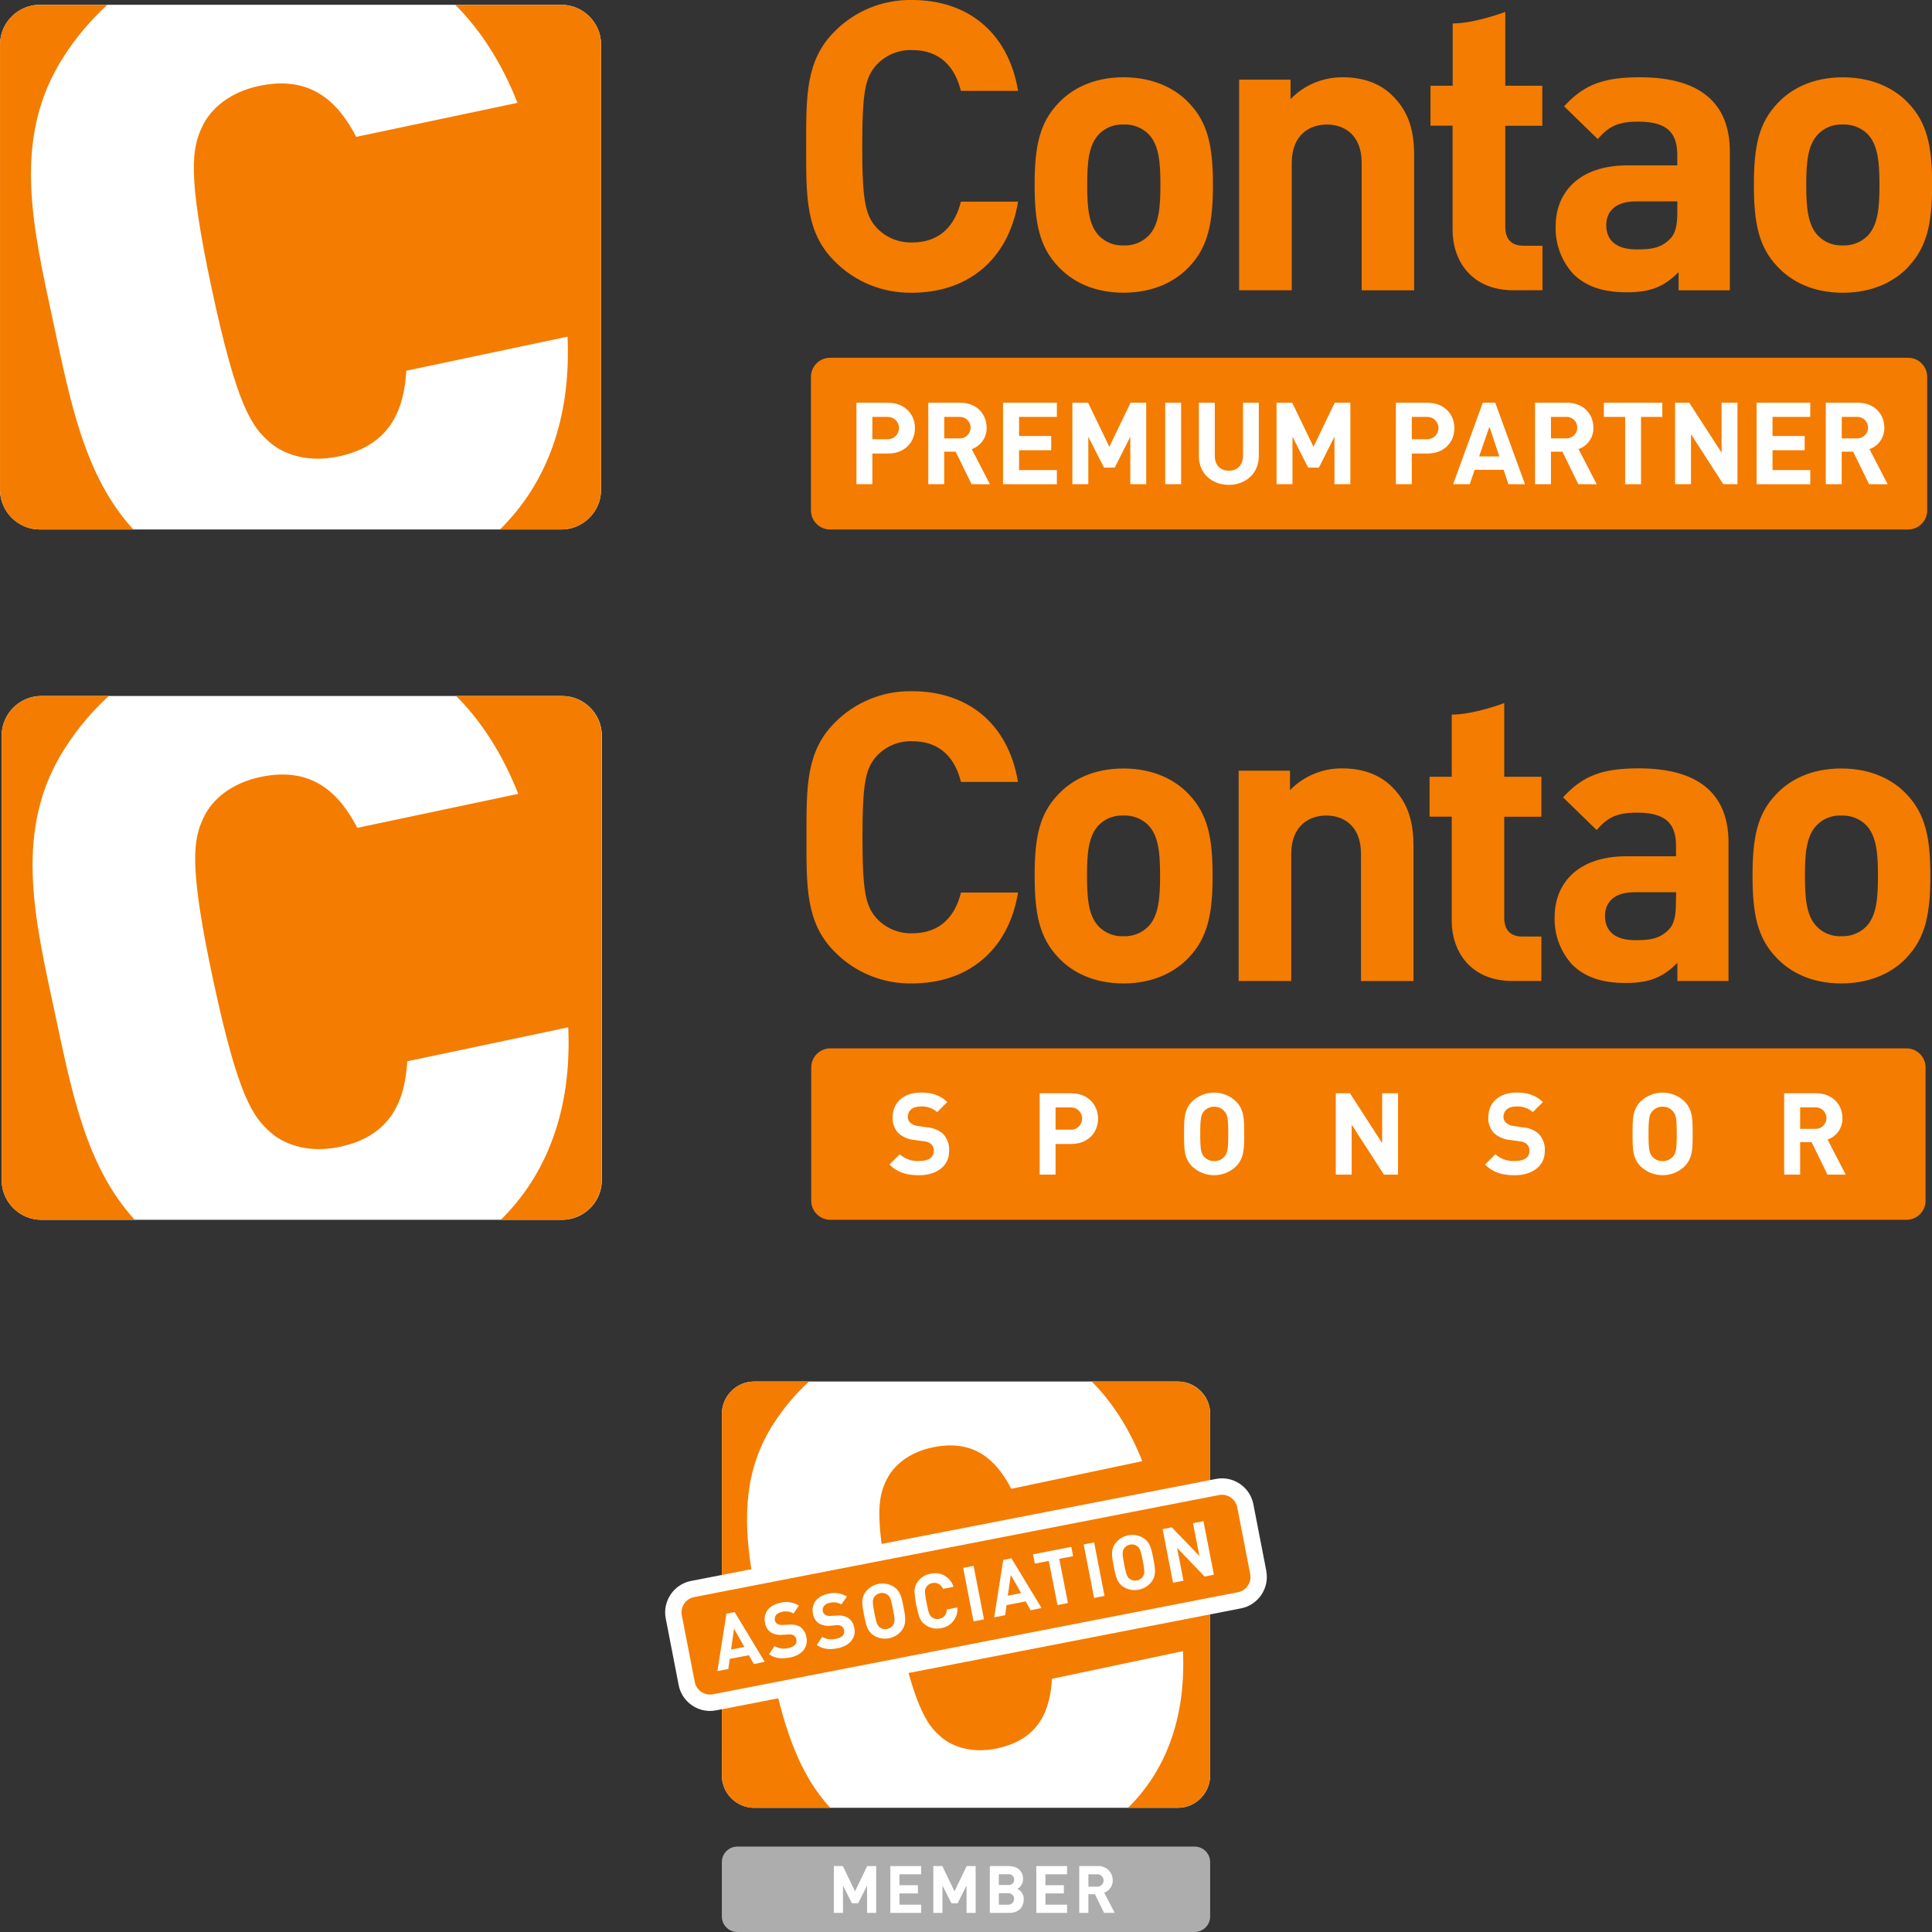
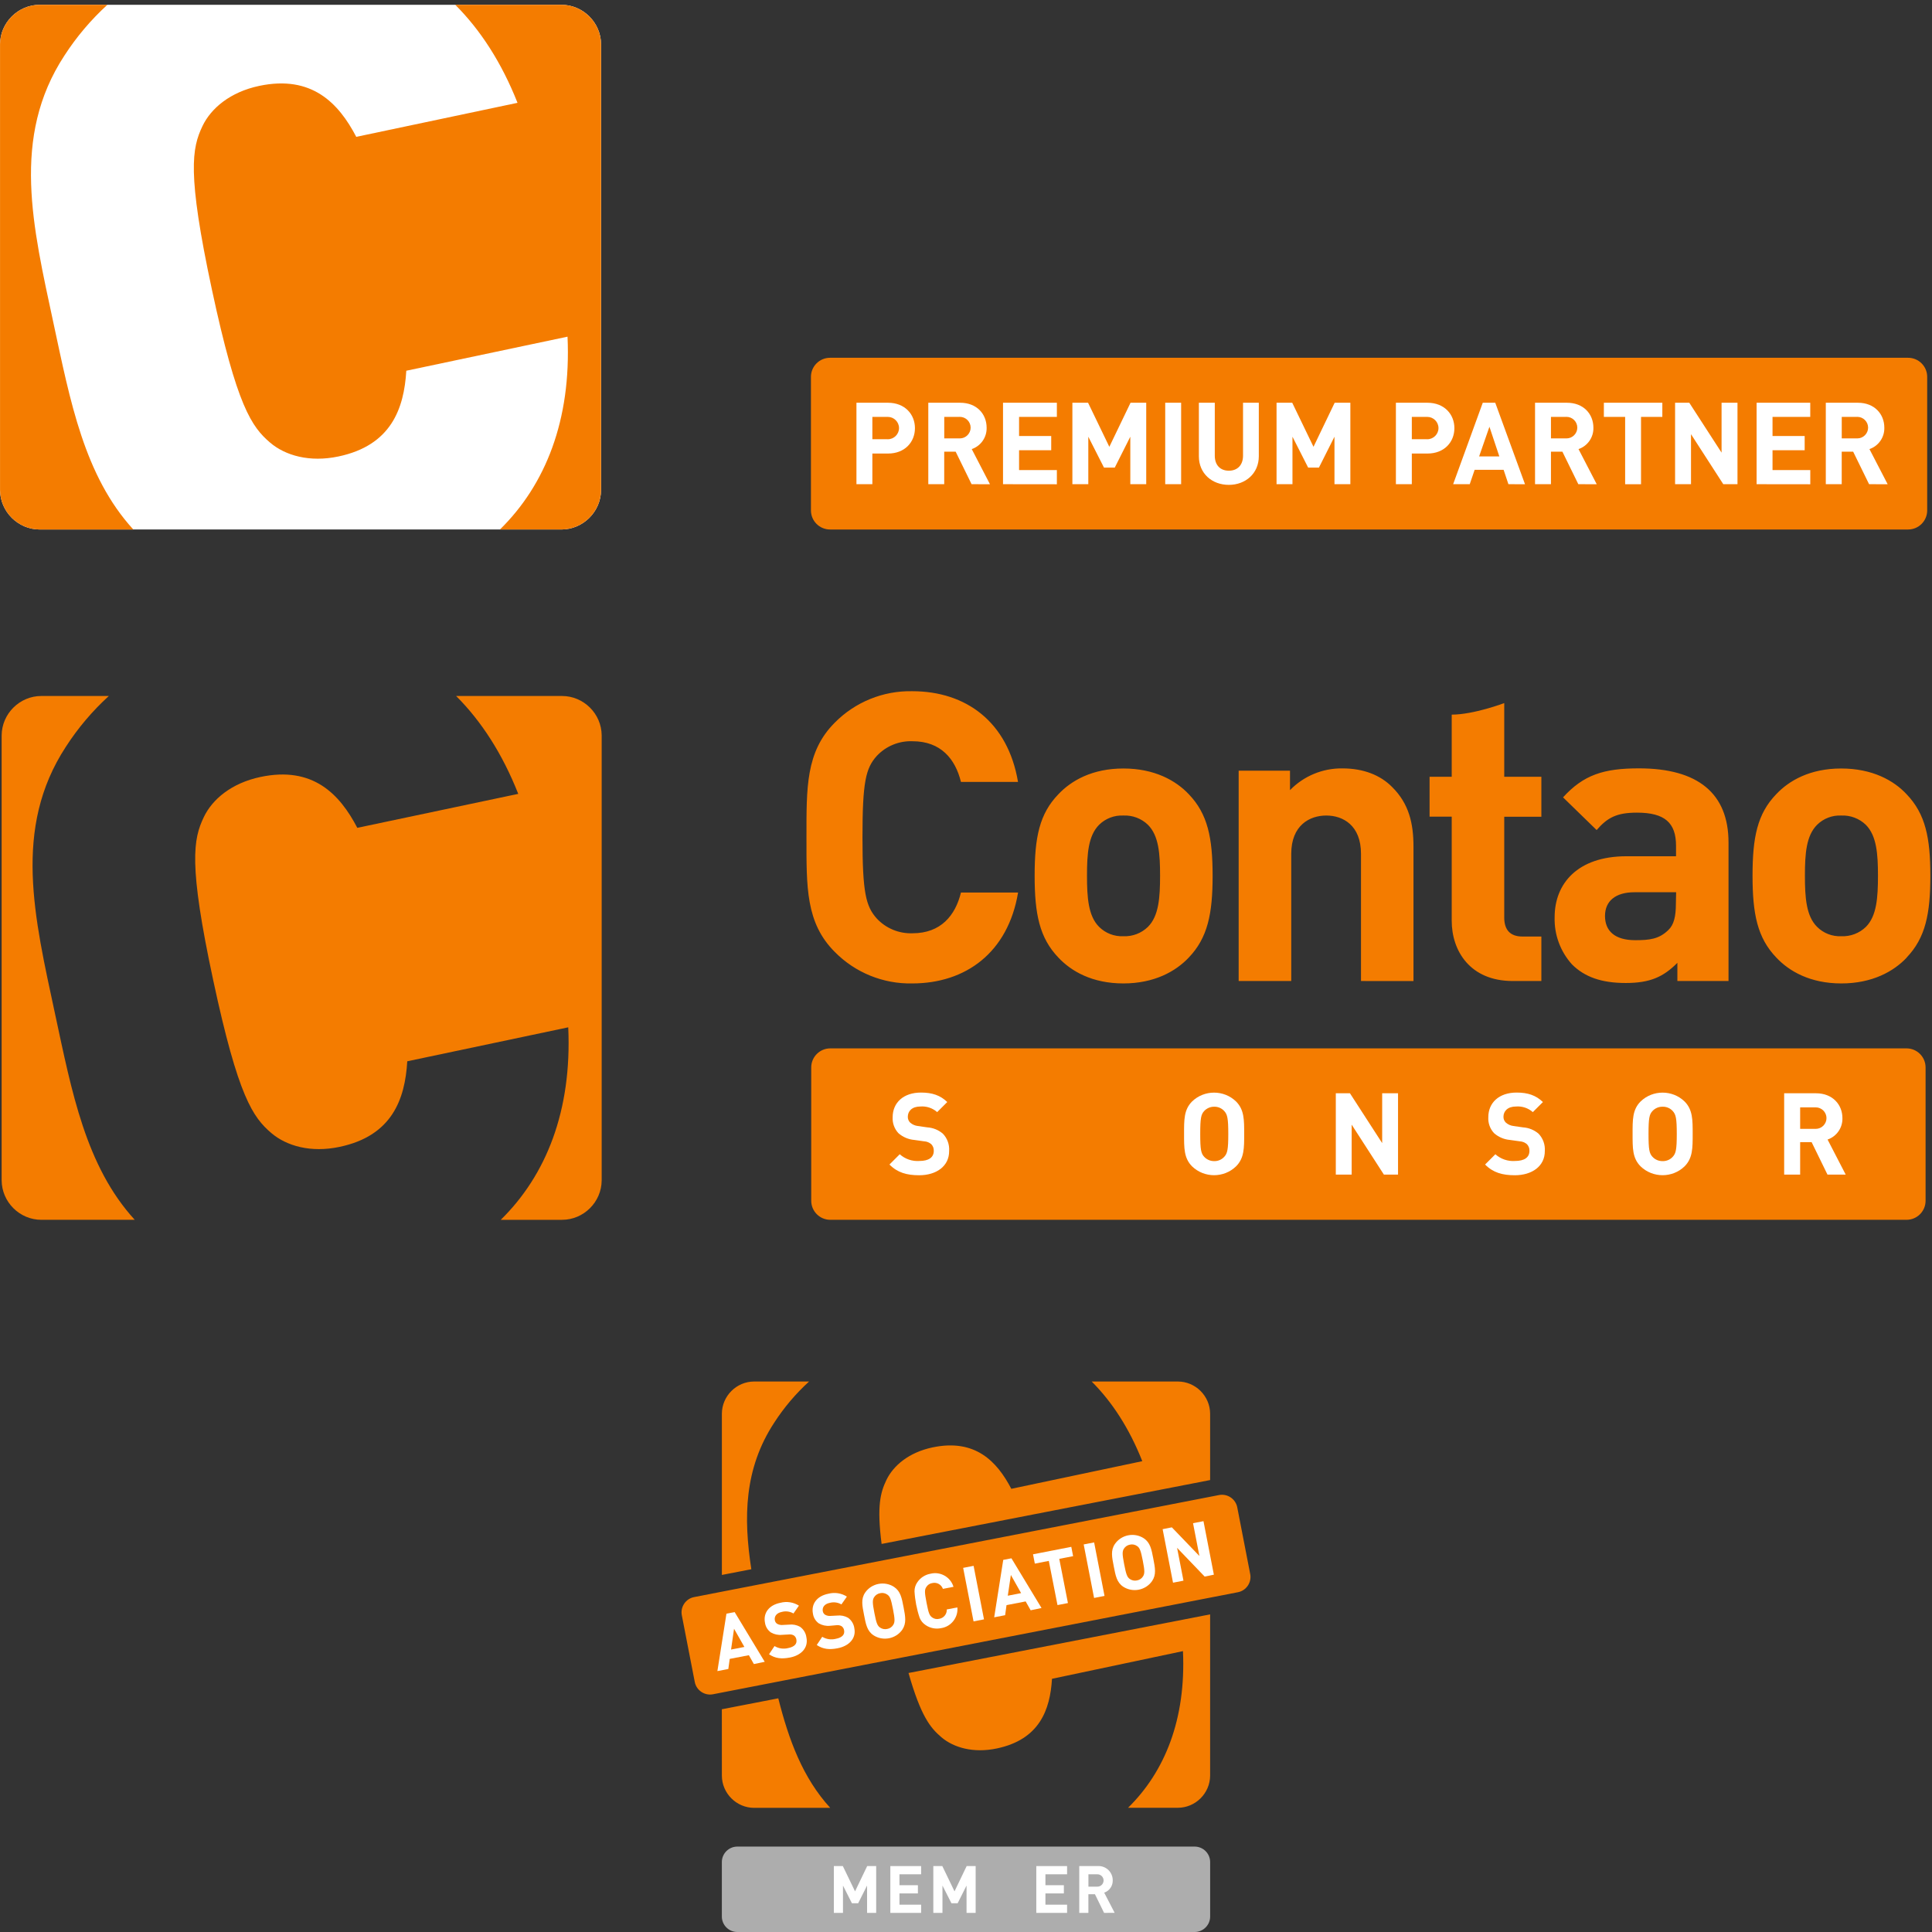
<svg xmlns="http://www.w3.org/2000/svg" xmlns:ns1="http://www.serif.com/" width="320" height="320" viewBox="0 0 1920 1920" version="1.1" xml:space="preserve" style="fill-rule:evenodd;clip-rule:evenodd;stroke-linejoin:round;stroke-miterlimit:2;">
  <rect x="0" y="0" width="1920" height="1920" fill="#333333" stroke="none" />
  <rect id="Artboard1" x="0" y="0" width="1920" height="1920" style="fill:none;" />
  <clipPath id="_clip1">
    <rect id="Artboard11" ns1:id="Artboard1" x="0" y="0" width="1920" height="1920" />
  </clipPath>
  <g clip-path="url(#_clip1)">
    <clipPath id="_clip2">
      <rect id="contao-association_member_icon_rgb.svg" x="660.982" y="1372.94" width="598.036" height="547.059" />
    </clipPath>
    <g clip-path="url(#_clip2)">
-       <path d="M1258.45,1561.17l-12.881,-66.331c-2.871,-14.845 -15.988,-25.667 -31.108,-25.667c-2.036,-0 -4.067,0.196 -6.065,0.586l-5.734,1.114l0,-66.032c-0.104,-17.543 -14.575,-31.917 -32.119,-31.902l-421.028,0c-17.543,-0.015 -32.015,14.359 -32.119,31.902l0,160.324l-30.733,5.978c-17.067,3.332 -28.381,20.101 -25.081,37.174l12.88,66.331c2.871,14.844 15.988,25.667 31.108,25.667c2.036,-0 4.067,-0.196 6.065,-0.586l5.734,-1.114l-0,66.059c0.104,17.543 14.575,31.917 32.119,31.902l421.055,-0c17.523,-0.015 31.961,-14.379 32.065,-31.902l-0,-160.324l30.706,-5.979c17.075,-3.318 28.397,-20.097 25.081,-37.173l0.055,-0.027Z" style="fill:#fff;fill-rule:nonzero;" />
      <path d="M717.367,1698.64l56.086,-10.87c10.408,41.25 24.293,79.048 51.63,108.858l-75.57,-0c-17.543,0.015 -32.015,-14.358 -32.119,-31.902l-0.027,-66.086Zm485.239,-293.801c-0.104,-17.543 -14.576,-31.917 -32.119,-31.902l-85.57,0c20.272,20.272 37.364,46.521 50.271,79.157l-130.161,27.472c-14.266,-27.336 -35.951,-50.081 -78.369,-41.14c-23.396,4.945 -38.913,18.07 -45.787,32.445c-5.816,12.228 -9.62,25.462 -4.756,63.477l326.491,-63.477l-0,-66.032Zm-267.035,321.627c12.147,10.298 31.739,16.059 55.135,11.114c42.445,-8.94 52.907,-38.478 54.755,-69.211l130.161,-27.5c3.071,67.336 -17.771,119.564 -54.564,155.677l49.483,0c17.513,-0.014 31.946,-14.362 32.065,-31.874l-0,-160.324l-299.725,58.26c12.283,43.016 21.657,54.456 32.69,63.858Zm-166.248,-312.497c9.759,-15.117 21.431,-28.909 34.728,-41.032l-54.538,0c-17.543,-0.015 -32.015,14.359 -32.119,31.902l0,160.324l29.266,-5.679c-7.907,-51.277 -7.201,-99.863 22.663,-145.515Zm473.119,150.298l-12.88,-66.331c-1.618,-8.296 -9.775,-13.791 -18.07,-12.174l-521.733,101.412c-8.296,1.618 -13.791,9.775 -12.174,18.07l12.88,66.331c1.618,8.296 9.775,13.791 18.071,12.174l521.733,-101.412c8.295,-1.618 13.79,-9.775 12.173,-18.07Z" style="fill:#f47c00;fill-rule:nonzero;" />
      <path d="M749.187,1653.73l-4.972,-8.804l-19.022,3.668l-1.386,10.027l-10.869,2.093l8.994,-57.065l8.152,-1.576l29.891,49.402l-10.788,2.255Zm-19.701,-35.081l-2.962,20.652l13.234,-2.582l-10.272,-18.07Z" style="fill:#fff;fill-rule:nonzero;" />
      <path d="M785.056,1647.23c-8.152,1.577 -14.51,1.033 -20.787,-3.233l5.434,-8.152c4.078,2.456 8.977,3.172 13.587,1.983c6.114,-1.195 8.967,-4.13 8.152,-8.396c-0.221,-1.679 -1.139,-3.189 -2.527,-4.158c-1.545,-0.86 -3.33,-1.193 -5.081,-0.951l-6.604,0.353c-3.881,0.408 -7.794,-0.429 -11.168,-2.391c-3.202,-2.299 -5.318,-5.821 -5.842,-9.728c-1.848,-9.484 3.886,-17.5 15.38,-19.728c6.25,-1.649 12.914,-0.614 18.369,2.853l-5.434,7.772c-3.5,-2.057 -7.687,-2.616 -11.603,-1.549c-5.435,1.087 -7.609,4.647 -6.903,8.315c0.249,1.438 1.086,2.71 2.31,3.505c1.653,0.926 3.55,1.324 5.435,1.142l6.44,-0.326c3.758,-0.452 7.565,0.3 10.869,2.146c3.48,2.455 5.77,6.265 6.305,10.489c2.228,10.408 -5.218,17.908 -16.332,20.054Z" style="fill:#fff;fill-rule:nonzero;" />
      <path d="M832.474,1638.02c-8.152,1.576 -14.51,1.032 -20.787,-3.234l5.434,-8.152c4.077,2.46 8.977,3.175 13.587,1.984c6.114,-1.196 8.967,-4.131 8.152,-8.397c-0.221,-1.678 -1.139,-3.188 -2.527,-4.158c-1.546,-0.859 -3.33,-1.193 -5.081,-0.951l-6.359,0.571c-3.882,0.408 -7.794,-0.43 -11.168,-2.391c-3.203,-2.299 -5.318,-5.821 -5.843,-9.728c-1.848,-9.484 3.886,-17.5 15.38,-19.729c6.251,-1.649 12.914,-0.614 18.37,2.854l-5.435,7.771c-3.5,-2.056 -7.686,-2.615 -11.603,-1.549c-5.435,1.087 -7.609,4.647 -6.902,8.316c0.245,1.439 1.083,2.712 2.31,3.505c1.652,0.925 3.549,1.324 5.434,1.141l6.441,-0.326c3.758,-0.451 7.564,0.301 10.869,2.147c3.48,2.454 5.77,6.264 6.304,10.489c2.011,10.19 -5.462,17.663 -16.576,19.837Z" style="fill:#fff;fill-rule:nonzero;" />
      <path d="M896.767,1619.49c-6.456,9.271 -19.287,11.77 -28.75,5.598c-6.413,-4.348 -7.554,-11.005 -9.347,-20.19c-1.794,-9.185 -3.234,-15.815 1.114,-22.228c6.456,-9.271 19.287,-11.769 28.749,-5.598c6.413,4.321 7.636,10.87 9.43,20.19c1.793,9.321 3.016,15.707 -1.196,22.228Zm-14.81,-34.673c-2.057,-1.543 -4.691,-2.11 -7.201,-1.549c-2.559,0.427 -4.811,1.945 -6.168,4.157c-1.576,2.718 -1.63,5.191 0.353,15.435c1.984,10.244 2.989,12.581 5.435,14.456c2.092,1.537 4.751,2.093 7.283,1.522c2.534,-0.419 4.761,-1.93 6.086,-4.13c1.576,-2.718 1.712,-5.218 -0.298,-15.435c-2.011,-10.217 -2.935,-12.608 -5.49,-14.456Z" style="fill:#fff;fill-rule:nonzero;" />
      <path d="M935.326,1618.02c-5.35,1.16 -10.95,0.058 -15.461,-3.044c-2.641,-1.733 -4.696,-4.225 -5.897,-7.146c-2.899,-8.541 -4.627,-17.435 -5.136,-26.44c-0.017,-3.152 0.931,-6.235 2.717,-8.832c3.024,-4.568 7.807,-7.688 13.207,-8.614c9.806,-2.443 19.935,3.333 22.826,13.017l-10.544,2.038c-1.475,-4.295 -6.01,-6.81 -10.434,-5.788c-2.551,0.337 -4.808,1.832 -6.114,4.048c-1.712,2.718 -1.685,5.218 0.299,15.517c1.983,10.298 2.907,12.608 5.434,14.51c2.038,1.564 4.686,2.106 7.174,1.468c4.49,-0.714 7.75,-4.754 7.5,-9.294l10.543,-2.038c0.944,9.997 -6.183,19.107 -16.114,20.598Z" style="fill:#fff;fill-rule:nonzero;" />
      <path d="M967.5,1611.31l-10.326,-53.179l10.38,-2.011l10.326,53.179l-10.38,2.011Z" style="fill:#fff;fill-rule:nonzero;" />
      <path d="M1024.27,1600.28l-4.973,-8.805l-19.022,3.669l-1.386,10.027l-10.869,2.092l8.994,-57.064l8.153,-1.576l29.89,49.401l-10.787,2.256Zm-19.674,-35.082l-3.071,20.598l13.234,-2.581l-10.163,-18.017Z" style="fill:#fff;fill-rule:nonzero;" />
      <path d="M1052.69,1549.16l8.614,43.94l-10.38,2.011l-8.641,-43.913l-13.886,2.717l-1.794,-9.266l38.044,-7.418l1.793,9.266l-13.75,2.663Z" style="fill:#fff;fill-rule:nonzero;" />
      <path d="M1087.28,1588.02l-10.326,-53.178l10.38,-2.011l10.326,53.178l-10.38,2.011Z" style="fill:#fff;fill-rule:nonzero;" />
      <path d="M1144.94,1571.23c-6.455,9.271 -19.287,11.769 -28.749,5.598c-6.413,-4.321 -7.554,-11.006 -9.348,-20.19c-1.793,-9.185 -3.234,-15.815 1.114,-22.228c6.431,-9.299 19.267,-11.835 28.75,-5.68c6.413,4.321 7.636,10.87 9.429,20.19c1.794,9.321 3.152,15.897 -1.196,22.31Zm-14.728,-34.646c-2.056,-1.547 -4.691,-2.114 -7.201,-1.549c-2.558,0.43 -4.809,1.947 -6.168,4.157c-1.576,2.718 -1.63,5.19 0.353,15.435c1.984,10.244 2.989,12.608 5.435,14.456c2.091,1.537 4.751,2.093 7.282,1.522c2.534,-0.422 4.759,-1.933 6.087,-4.13c1.576,-2.718 1.712,-5.218 -0.299,-15.435c-2.01,-10.217 -3.016,-12.609 -5.461,-14.456l-0.028,-0Z" style="fill:#fff;fill-rule:nonzero;" />
      <path d="M1197.17,1566.77l-27.391,-28.532l6.332,32.609l-10.381,2.01l-10.326,-53.178l9.158,-1.821l27.391,28.478l-6.332,-32.608l10.381,-2.011l10.326,53.179l-9.158,1.874Z" style="fill:#fff;fill-rule:nonzero;" />
      <path d="M1202.63,1850.52l0,54.076c0,8.503 -6.904,15.407 -15.407,15.407l-454.452,0c-8.503,0 -15.407,-6.904 -15.407,-15.407l-0,-54.076c-0,-8.503 6.904,-15.407 15.407,-15.407l454.452,-0c8.503,-0 15.407,6.904 15.407,15.407Z" style="fill:#adadad;" />
      <path d="M861.686,1901.01l-0,-27.174l-8.859,17.609l-6.195,-0l-8.886,-17.609l0,27.174l-9.076,-0l0,-46.522l8.94,0l12.12,25.109l12.065,-25.109l8.94,0l-0,46.522l-9.049,-0Z" style="fill:#fff;fill-rule:nonzero;" />
      <path d="M884.811,1901.01l-0,-46.522l30.597,0l0,8.153l-21.521,-0l-0,10.869l18.315,-0l-0,8.152l-18.315,0l-0,11.196l21.521,-0l0,8.152l-30.597,-0Z" style="fill:#fff;fill-rule:nonzero;" />
      <path d="M960.543,1901.01l0,-27.174l-8.858,17.609l-6.141,-0l-8.94,-17.609l-0,27.174l-9.076,-0l-0,-46.522l8.94,0l12.119,25.109l12.065,-25.109l8.94,0l0,46.522l-9.049,-0Z" style="fill:#fff;fill-rule:nonzero;" />
-       <path d="M1003.12,1901.01l-19.429,-0l0,-46.522l18.669,0c9.076,0 14.347,5.082 14.347,13.044c0.005,4.004 -2.204,7.7 -5.733,9.592c4.061,1.833 6.602,5.985 6.385,10.435c-0.027,8.668 -5.951,13.451 -14.239,13.451Zm-1.603,-38.424l-8.858,0l-0,10.707l8.858,-0c0.31,0.054 0.624,0.081 0.938,0.081c2.981,0 5.435,-2.453 5.435,-5.435c-0,-2.981 -2.454,-5.434 -5.435,-5.434c-0.314,-0 -0.628,0.027 -0.938,0.081Zm0.598,18.859l-9.456,-0l-0,11.413l9.456,-0c3.131,-0 5.707,-2.576 5.707,-5.707c-0,-3.13 -2.576,-5.706 -5.707,-5.706Z" style="fill:#fff;fill-rule:nonzero;" />
      <path d="M1029.86,1901.01l0,-46.522l30.598,0l-0,8.153l-21.522,-0l0,10.869l18.315,-0l0,8.152l-18.315,0l0,11.196l21.522,-0l-0,8.152l-30.598,-0Z" style="fill:#fff;fill-rule:nonzero;" />
      <path d="M1097.23,1901.01l-9.076,-18.533l-6.522,0l-0,18.533l-9.076,-0l0,-46.522l18.206,0c0.335,-0.024 0.671,-0.036 1.007,-0.036c7.707,0 14.049,6.342 14.049,14.049c-0,0.066 -0.001,0.133 -0.002,0.199c0.16,5.472 -3.293,10.442 -8.478,12.201l10.381,20.027l-10.489,0.082Zm-7.038,-38.342l-8.533,-0l0,12.255l8.533,0c0.136,0.009 0.272,0.014 0.408,0.014c3.369,-0 6.141,-2.773 6.141,-6.142c0,-3.369 -2.772,-6.141 -6.141,-6.141c-0.136,0 -0.272,0.005 -0.408,0.014Z" style="fill:#fff;fill-rule:nonzero;" />
    </g>
    <clipPath id="_clip3">
      <rect id="contao_premium-partner_rgb.svg" x="0" y="-0" width="1920" height="526.209" />
    </clipPath>
    <g clip-path="url(#_clip3)">
      <path d="M1915.22,374.521l-0,132.723c-0,10.467 -8.498,18.965 -18.965,18.965l-1071.38,-0c-10.467,-0 -18.965,-8.498 -18.965,-18.965l-0,-132.723c-0,-10.467 8.498,-18.965 18.965,-18.965l1071.38,-0c10.467,-0 18.965,8.498 18.965,18.965Z" style="fill:#f47c00;" />
-       <path d="M906.483,290.9c-28.931,0.605 -56.866,-10.753 -77.166,-31.375c-28.899,-28.932 -28.163,-64.689 -28.163,-114.058c-0,-49.37 -0.769,-85.16 28.163,-114.126c20.317,-20.592 48.244,-31.935 77.166,-31.341c53.517,-0 95.227,30.538 105.295,90.31l-56.862,0c-5.619,-22.912 -20.069,-40.539 -48.199,-40.539c-13.481,-0.526 -26.541,4.866 -35.723,14.751c-10.871,12.175 -14.115,25.755 -14.115,80.844c-0,55.09 3.345,68.603 14.115,80.745c9.167,9.913 22.23,15.331 35.723,14.817c28.13,0 42.58,-17.661 48.199,-40.539l56.862,-0c-10.068,59.973 -52.246,90.511 -105.295,90.511Zm275.212,-25.722c-12.844,13.681 -34.15,25.722 -65.09,25.722c-30.94,-0 -51.845,-12.075 -64.722,-25.722c-18.865,-19.667 -23.682,-43.483 -23.682,-81.547c0,-38.064 4.817,-61.478 23.682,-81.212c12.877,-13.647 33.782,-25.622 64.722,-25.622c30.94,0 52.213,11.975 65.09,25.622c18.899,19.701 23.715,43.483 23.715,81.212c0,37.73 -4.783,61.846 -23.681,81.547l-0.034,0Zm-40.572,-132.188c-6.537,-6.318 -15.403,-9.662 -24.485,-9.231c-8.981,-0.43 -17.745,2.92 -24.149,9.231c-10.804,10.871 -12.042,28.9 -12.042,50.641c0,21.742 1.238,40.138 12.042,50.942c6.38,6.359 15.151,9.748 24.149,9.332c9.098,0.416 17.972,-2.966 24.485,-9.332c10.87,-10.837 12.074,-29.301 12.074,-50.942c0,-21.641 -1.204,-39.77 -12.074,-50.641Zm212.095,155.502l0,-126.602c0,-28.532 -18.062,-38.131 -34.552,-38.131c-16.49,-0 -34.92,9.599 -34.92,38.131l0,126.568l-52.313,0l0,-209.319l51.109,-0l0,19.333c13.639,-14.066 32.488,-21.911 52.079,-21.675c20.939,0 37.797,6.69 49.437,18.497c16.925,16.724 21.306,36.459 21.306,59.404l0,133.794l-52.146,-0Zm151.053,-0c-42.58,-0 -60.709,-30.104 -60.709,-59.906l0,-103.69l-21.975,-0l-0,-39.703l22.076,-0l-0,-61.88c21.841,0 52.279,-11.472 52.279,-11.472l0,73.352l36.793,-0l0,39.77l-36.793,-0l0,100.345c0,12.041 5.653,18.898 18.129,18.898l18.832,0l-0,44.185l-28.632,0.101Zm163.897,-0l-0,-18.062c-14.049,14.115 -27.294,20.069 -51.41,20.069c-24.117,-0 -40.975,-5.988 -53.518,-18.531c-11.598,-12.859 -17.786,-29.719 -17.259,-47.028c-0,-33.448 22.879,-60.608 71.512,-60.608l49.37,-0l0,-10.47c0,-22.845 -11.172,-32.98 -38.9,-32.98c-20.069,0 -29.334,4.85 -40.138,17.326l-33.448,-32.545c20.503,-22.51 40.606,-28.866 75.559,-28.866c58.669,0 89.173,24.852 89.173,73.888l0,137.807l-50.941,-0Zm-1.238,-88.337l-41.309,-0c-18.898,-0 -29.334,8.797 -29.334,23.614c0,14.818 9.633,24.116 30.104,24.116c14.416,0 23.715,-1.137 32.913,-10.034c5.586,-5.251 7.593,-13.614 7.593,-26.525l0.033,-11.171Zm229.556,65.057c-12.844,13.68 -34.151,25.721 -65.124,25.721c-30.973,0 -51.845,-12.074 -64.689,-25.721c-18.898,-19.668 -23.681,-43.483 -23.681,-81.547c-0,-38.064 4.783,-61.478 23.681,-81.213c12.844,-13.647 33.749,-25.621 64.689,-25.621c30.94,-0 52.28,11.974 65.124,25.621c18.865,19.701 23.648,43.483 23.648,81.213c-0,37.729 -4.917,61.812 -23.782,81.513l0.134,0.034Zm-40.707,-132.222c-6.563,-6.319 -15.45,-9.66 -24.551,-9.231c-8.963,-0.44 -17.71,2.913 -24.083,9.231c-10.87,10.871 -12.108,28.9 -12.108,50.641c0,21.742 1.238,40.138 12.108,50.942c6.349,6.366 15.103,9.758 24.083,9.332c9.118,0.415 18.011,-2.966 24.551,-9.332c10.804,-10.837 12.008,-29.301 12.008,-50.942c0,-21.641 -1.338,-39.77 -12.008,-50.641Z" style="fill:#f47c00;fill-rule:nonzero;" />
      <path d="M39.536,4.75c-21.582,-0.001 -39.375,17.686 -39.503,39.268l0,442.923c0.128,21.594 17.942,39.287 39.536,39.268l518.248,-0c21.595,0.019 39.408,-17.674 39.536,-39.268l0,-442.923c-0.128,-21.594 -17.941,-39.287 -39.536,-39.268l-518.281,-0Z" style="fill:#fff;fill-rule:nonzero;" />
      <path d="M53.116,321.003c16.724,77.801 30.639,151.889 79.373,205.206l-92.953,-0c-21.582,0 -39.375,-17.687 -39.503,-39.268l0,-442.923c0.128,-21.594 17.942,-39.287 39.536,-39.268l67.165,-0c-16.367,14.922 -30.735,31.899 -42.747,50.507c-53.183,81.279 -31.341,170.051 -10.871,265.746Zm504.701,-316.253l-105.395,-0c24.952,24.952 45.991,57.263 61.879,97.435l-160.251,33.816c-17.56,-33.649 -44.252,-61.645 -96.465,-50.641c-28.799,6.088 -47.898,22.243 -56.36,39.937c-10.402,21.809 -15.52,46.259 9.366,162.459c24.885,116.199 39.535,136.469 57.932,152.19c14.951,12.71 39.068,19.768 67.867,13.68c52.246,-11.004 65.124,-47.363 67.398,-85.193l160.217,-33.85c3.78,82.885 -21.875,147.173 -67.164,191.626l60.943,-0c21.595,0.019 39.408,-17.674 39.536,-39.268l-0,-442.923c-0.128,-21.582 -17.92,-39.269 -39.503,-39.268Z" style="fill:#f47c00;fill-rule:nonzero;" />
      <path d="M882.534,450.716l-15.587,0l-0,30.471l-15.821,0l-0,-80.944l31.374,-0c16.724,-0 26.759,11.472 26.759,25.253c-0,13.781 -10.001,25.22 -26.725,25.22Zm-0.803,-36.392l-14.784,0l-0,22.176l14.784,0c0.203,0.012 0.406,0.017 0.609,0.017c6.092,0 11.105,-5.013 11.105,-11.105c0,-6.092 -5.013,-11.104 -11.105,-11.104c-0.203,-0 -0.406,0.005 -0.609,0.016Zm83.821,66.863l-15.821,-32.311l-11.372,0l-0,32.311l-15.821,0l-0,-80.944l31.709,-0c16.49,-0 26.257,11.272 26.257,24.785c0.273,9.54 -5.747,18.203 -14.784,21.273l18.095,34.92l-18.263,-0.034Zm-12.242,-66.896l-14.918,-0l0,21.373l14.918,0c0.2,0.011 0.399,0.017 0.598,0.017c5.872,-0 10.704,-4.832 10.704,-10.703c-0,-5.872 -4.832,-10.704 -10.704,-10.704c-0.199,0 -0.398,0.006 -0.598,0.017Zm43.483,66.896l0,-80.944l53.517,-0l0,14.081l-37.562,0l-0,18.999l31.943,-0l0,14.115l-31.943,0l-0,19.701l37.562,0l0,14.115l-53.517,-0.067Zm126.502,0l-0,-47.195l-15.453,30.705l-10.704,0l-15.587,-30.705l0,47.195l-15.821,0l0,-80.944l15.587,-0l21.139,43.783l21.073,-43.783l15.587,-0l-0,80.944l-15.821,0Zm34.686,0l-0,-80.944l15.821,-0l-0,80.944l-15.821,0Zm63.25,0.669c-16.724,0 -29.802,-11.272 -29.802,-28.431l-0,-53.182l15.821,-0l-0,52.647c-0,9.332 5.452,14.885 13.981,14.885c8.53,-0 14.082,-5.586 14.082,-14.885l0,-52.647l15.687,-0l0,53.182c0,17.059 -13.178,28.431 -29.769,28.431Zm104.961,-0.669l0,-47.195l-15.453,30.705l-10.703,0l-15.587,-30.705l-0,47.195l-15.821,0l-0,-80.944l15.586,-0l21.14,43.783l21.039,-43.783l15.587,-0l-0,80.944l-15.788,0Zm92.451,-30.471l-15.587,0l0,30.471l-15.821,0l0,-80.944l31.375,-0c16.724,-0 26.758,11.472 26.758,25.253c0,13.781 -10.001,25.22 -26.725,25.22Zm-0.803,-36.392l-14.784,0l0,22.176l14.784,0c0.203,0.012 0.407,0.017 0.61,0.017c6.092,0 11.105,-5.013 11.105,-11.105c-0,-6.092 -5.013,-11.104 -11.105,-11.104c-0.203,-0 -0.407,0.005 -0.61,0.016Zm81.213,66.863l-4.783,-14.315l-28.766,-0l-4.883,14.315l-16.49,0l29.434,-80.944l12.41,-0l29.568,80.978l-16.49,-0.034Zm-18.865,-57.096l-10.235,29.468l20.069,0l-9.834,-29.468Zm88.337,57.096l-15.821,-32.311l-11.372,0l-0,32.311l-15.821,0l-0,-80.944l31.742,-0c16.49,-0 26.257,11.272 26.257,24.785c0.273,9.54 -5.747,18.203 -14.784,21.273l18.095,34.92l-18.296,-0.034Zm-12.275,-66.896l-14.918,-0l-0,21.373l14.884,0c0.199,0.011 0.399,0.017 0.598,0.017c5.872,-0 10.704,-4.832 10.704,-10.703c-0,-5.872 -4.832,-10.704 -10.704,-10.704c-0.199,0 -0.399,0.006 -0.598,0.017l0.034,-0Zm74.589,0.033l0,66.897l-15.787,-0l-0,-66.897l-21.14,0l0,-14.081l58.1,-0l0,14.081l-21.173,0Zm81.748,66.863l-32.077,-49.704l0,49.704l-15.821,0l0,-80.944l14.115,-0l32.077,49.57l0,-49.57l15.821,-0l0,80.944l-14.115,0Zm33.114,0l-0,-80.944l53.316,-0l0,14.081l-37.495,0l-0,18.999l31.943,-0l0,14.115l-31.943,0l-0,19.701l37.529,0l-0,14.115l-53.35,-0.067Zm111.784,0l-15.821,-32.311l-11.372,0l-0,32.311l-15.821,0l-0,-80.944l31.909,-0c16.49,-0 26.257,11.272 26.257,24.785c0.273,9.54 -5.747,18.203 -14.784,21.273l18.096,34.92l-18.464,-0.034Zm-12.275,-66.896l-14.885,-0l0,21.373l14.885,0c0.199,0.011 0.398,0.017 0.598,0.017c5.871,-0 10.703,-4.832 10.703,-10.703c0,-5.872 -4.832,-10.704 -10.703,-10.704c-0.2,0 -0.399,0.006 -0.598,0.017Z" style="fill:#fff;fill-rule:nonzero;" />
    </g>
    <path d="M1913.62,1060.8l0,132.497c0,10.45 -8.483,18.933 -18.933,18.933l-1069.56,0c-10.45,0 -18.933,-8.483 -18.933,-18.933l-0,-132.497c-0,-10.449 8.483,-18.932 18.933,-18.932l1069.56,-0c10.45,-0 18.933,8.483 18.933,18.932Z" style="fill:#f47c00;" />
    <path d="M906.574,977.323c-28.87,0.599 -56.745,-10.74 -77,-31.321c-28.884,-28.883 -28.116,-64.579 -28.116,-113.864c0,-49.286 -0.768,-85.014 28.116,-113.965c20.279,-20.536 48.144,-31.846 77,-31.254c53.426,0 95.065,30.486 105.116,90.157l-56.699,-0c-5.609,-22.873 -20.034,-40.437 -48.117,-40.437c-13.459,-0.535 -26.5,4.85 -35.661,14.725c-10.853,12.155 -14.092,25.712 -14.092,80.707c0,54.996 3.34,68.486 14.092,80.607c9.151,9.896 22.192,15.305 35.661,14.792c28.083,0 42.508,-17.597 48.117,-40.47l56.766,-0c-10.018,59.837 -52.224,90.323 -105.183,90.323Zm274.777,-25.678c-12.856,13.624 -34.093,25.678 -64.98,25.678c-30.886,0 -51.756,-12.054 -64.545,-25.678c-18.833,-19.667 -23.608,-43.408 -23.608,-81.408c0,-37.999 4.709,-61.406 23.608,-80.94c12.856,-13.624 33.725,-25.578 64.612,-25.578c30.887,0 52.124,11.954 64.98,25.578c18.866,19.667 23.674,43.408 23.674,81.074c0,37.665 -4.875,61.607 -23.741,81.274Zm-40.537,-131.962c-6.525,-6.308 -15.377,-9.646 -24.443,-9.216c-8.966,-0.429 -17.714,2.915 -24.108,9.216c-10.785,10.852 -12.021,28.85 -12.021,50.554c0,21.705 1.236,40.07 12.021,50.855c6.372,6.345 15.126,9.728 24.108,9.316c9.082,0.412 17.939,-2.964 24.443,-9.316c10.852,-10.819 12.054,-29.251 12.054,-50.855c0,-21.604 -1.202,-39.702 -12.054,-50.554Zm211.734,155.236l0,-126.386c0,-28.483 -18.031,-38.066 -34.493,-38.066c-16.462,-0 -34.827,9.583 -34.827,38.066l-0,126.386l-52.258,0l0,-208.996l51.022,-0l0,19.3c13.65,-14.048 32.505,-21.868 52.091,-21.604c20.903,-0 37.732,6.678 49.352,18.465c16.896,16.696 21.27,36.397 21.27,59.303l0,133.565l-52.157,-0.033Zm150.795,0c-42.507,0 -60.638,-30.052 -60.638,-59.837l-0,-103.513l-22.005,-0l-0,-39.602l22.005,-0l-0,-61.774c21.804,-0 52.19,-11.453 52.19,-11.453l0,73.227l36.898,-0l-0,39.702l-36.898,-0l0,100.174c0,12.021 5.677,18.866 18.098,18.866l18.8,-0l-0,44.21l-28.45,0Zm163.618,0l-0,-18.065c-13.991,14.091 -27.248,20.035 -51.323,20.035c-24.075,0 -40.904,-5.977 -53.426,-18.499c-11.579,-12.837 -17.756,-29.668 -17.23,-46.948c0,-33.391 22.84,-60.505 71.357,-60.505l49.286,0l0,-10.418c0,-22.806 -11.153,-32.924 -38.834,-32.924c-20.035,0 -29.284,4.842 -40.07,17.297l-33.391,-32.49c20.469,-22.472 40.537,-28.817 75.431,-28.817c58.568,0 89.021,24.81 89.021,73.762l0,137.572l-50.821,0Zm-1.236,-88.22l-41.372,0c-18.866,0 -29.317,8.782 -29.317,23.574c-0,14.793 9.617,24.076 30.052,24.076c14.392,-0 23.674,-1.136 32.824,-10.018c5.609,-5.242 7.579,-13.59 7.579,-26.512l0.234,-11.12Zm229.165,64.946c-12.823,13.624 -34.093,25.678 -65.013,25.678c-30.92,0 -51.757,-12.054 -64.579,-25.678c-18.866,-19.667 -23.641,-43.408 -23.641,-81.408c0,-37.999 4.708,-61.406 23.508,-80.94c12.822,-13.624 33.691,-25.578 64.578,-25.578c30.887,0 52.191,11.821 65.013,25.578c18.833,19.667 23.608,43.408 23.608,81.074c-0,37.665 -4.775,61.607 -23.608,81.274l0.134,0Zm-40.637,-131.962c-6.528,-6.283 -15.358,-9.617 -24.41,-9.216c-8.946,-0.431 -17.675,2.915 -24.041,9.216c-10.852,10.852 -12.088,28.85 -12.088,50.554c0,21.705 1.236,40.07 12.088,50.855c6.344,6.345 15.078,9.729 24.041,9.316c9.102,0.41 17.979,-2.964 24.51,-9.316c10.752,-10.819 11.954,-29.251 11.954,-50.855c-0,-21.604 -1.302,-39.702 -12.054,-50.554Z" style="fill:#f47c00;fill-rule:nonzero;" />
-     <path d="M41.105,691.661c-21.558,-0.019 -39.341,17.643 -39.469,39.201l0,442.168c0.128,21.557 17.911,39.22 39.469,39.201l517.565,0c21.552,0.019 39.325,-17.649 39.435,-39.201l0,-442.168c-0.109,-21.539 -17.862,-39.202 -39.401,-39.202c-0.067,0 -0.134,0 -0.201,0.001l-517.398,-0Z" style="fill:#fff;fill-rule:nonzero;" />
    <path d="M54.662,1007.38c16.695,77.669 30.553,151.597 79.237,204.856l-92.794,0c-21.558,0.019 -39.341,-17.644 -39.469,-39.201l0,-442.168c0.128,-21.558 17.911,-39.22 39.469,-39.201l67.049,-0c-16.345,14.891 -30.689,31.839 -42.674,50.42c-53.058,81.141 -31.254,169.762 -10.818,265.294Zm503.841,-315.714l-105.216,-0c24.91,24.876 45.913,57.166 61.74,97.268l-159.944,33.759c-17.53,-33.592 -44.143,-61.573 -96.267,-50.554c-28.75,6.077 -47.85,22.205 -56.264,39.869c-10.385,21.771 -15.494,46.147 9.349,162.181c24.843,116.035 39.469,136.204 57.834,151.897c14.959,12.689 39.001,19.768 67.751,13.658c52.124,-10.953 65.013,-47.283 67.25,-85.048l159.978,-33.759c3.74,82.744 -21.838,146.922 -67.05,191.299l60.839,0c21.552,0.019 39.326,-17.649 39.435,-39.201l0,-442.168c-0.109,-21.552 -17.883,-39.22 -39.435,-39.201Z" style="fill:#f47c00;fill-rule:nonzero;" />
    <path d="M913.453,1167.95c-12.255,0 -21.571,-2.604 -29.518,-10.652l10.217,-10.217c5.336,4.778 12.39,7.19 19.534,6.678c9.283,-0 14.292,-3.54 14.292,-10.018c0.13,-2.476 -0.778,-4.898 -2.505,-6.678c-1.998,-1.715 -4.514,-2.715 -7.145,-2.838l-9.751,-1.369c-5.807,-0.501 -11.306,-2.841 -15.694,-6.678c-4.023,-4.279 -6.114,-10.031 -5.776,-15.895c-0,-14.425 10.685,-24.509 28.149,-24.509c11.119,0 19.2,2.705 26.112,9.417l-10.018,10.017c-4.577,-4.043 -10.607,-6.057 -16.695,-5.576c-8.415,-0 -12.489,4.674 -12.489,10.217c-0.052,2.181 0.808,4.288 2.371,5.81c2.108,1.828 4.712,2.99 7.48,3.34l9.55,1.369c5.68,0.362 11.093,2.553 15.426,6.244c4.403,4.571 6.673,10.797 6.245,17.129c0.167,15.36 -12.889,24.209 -29.785,24.209Z" style="fill:#fff;fill-rule:nonzero;" />
-     <path d="M1064.55,1136.87l-15.56,-0l-0,30.419l-15.761,0l0,-80.807l31.321,0c16.696,0 26.713,11.487 26.713,25.211c0,13.724 -10.017,25.177 -26.713,25.177Zm-0.801,-36.33l-14.759,0l-0,22.139l14.759,-0c0.202,0.011 0.405,0.016 0.608,0.016c6.082,0 11.086,-5.004 11.086,-11.086c-0,-6.081 -5.004,-11.086 -11.086,-11.086c-0.203,0 -0.406,0.006 -0.608,0.017Z" style="fill:#fff;fill-rule:nonzero;" />
    <path d="M1228.37,1159.11c-12.108,11.722 -31.601,11.722 -43.709,0c-8.148,-8.18 -7.947,-18.265 -7.947,-32.222c-0,-13.958 -0.201,-24.075 7.947,-32.256c12.108,-11.722 31.601,-11.722 43.709,-0c8.181,8.181 8.081,18.265 8.081,32.256c-0,13.991 0.1,24.042 -8.081,32.222Zm-11.687,-54.928c-2.541,-2.843 -6.206,-4.431 -10.017,-4.341c-3.804,-0.046 -7.451,1.534 -10.018,4.341c-3.072,3.339 -3.873,7.146 -3.873,22.706c-0,15.56 0.801,19.3 3.873,22.673c2.567,2.806 6.214,4.387 10.018,4.34c3.811,0.091 7.476,-1.498 10.017,-4.34c3.072,-3.34 3.974,-7.146 3.974,-22.673c-0,-15.527 -0.902,-19.3 -3.974,-22.706Z" style="fill:#fff;fill-rule:nonzero;" />
    <path d="M1375.29,1167.29l-32.023,-49.619l0,49.619l-15.76,0l-0,-80.807l14.057,0l32.023,49.52l-0,-49.52l15.76,0l0,80.807l-14.057,0Z" style="fill:#fff;fill-rule:nonzero;" />
    <path d="M1505.38,1167.95c-12.254,0 -21.571,-2.604 -29.518,-10.652l10.218,-10.217c5.337,4.775 12.39,7.186 19.534,6.678c9.316,-0 14.325,-3.54 14.325,-10.018c0.131,-2.476 -0.778,-4.898 -2.505,-6.678c-2.002,-1.709 -4.516,-2.707 -7.145,-2.838l-9.784,-1.369c-5.796,-0.508 -11.282,-2.847 -15.66,-6.678c-4.038,-4.27 -6.131,-10.028 -5.777,-15.895c-0,-14.425 10.652,-24.509 28.149,-24.509c11.119,0 19.166,2.705 26.112,9.417l-10.018,10.017c-4.581,-4.037 -10.608,-6.049 -16.695,-5.576c-8.382,-0 -12.489,4.674 -12.489,10.217c-0.039,2.186 0.832,4.292 2.404,5.81c2.101,1.84 4.708,3.004 7.48,3.34l9.55,1.369c5.68,0.362 11.094,2.553 15.427,6.244c4.392,4.578 6.659,10.799 6.244,17.129c0.134,15.36 -12.922,24.209 -29.852,24.209Z" style="fill:#fff;fill-rule:nonzero;" />
    <path d="M1674.11,1159.11c-12.108,11.722 -31.601,11.722 -43.709,0c-8.181,-8.18 -7.947,-18.265 -7.947,-32.222c0,-13.958 -0.234,-24.075 7.947,-32.256c12.108,-11.722 31.601,-11.722 43.709,-0c8.148,8.181 8.048,18.265 8.048,32.256c-0,13.991 0.1,24.042 -8.048,32.222Zm-11.72,-54.928c-2.541,-2.843 -6.206,-4.431 -10.017,-4.341c-3.873,-0.104 -7.605,1.481 -10.218,4.341c-3.072,3.339 -3.873,7.146 -3.873,22.706c-0,15.56 0.801,19.3 3.873,22.673c2.613,2.859 6.345,4.444 10.218,4.34c3.811,0.091 7.476,-1.498 10.017,-4.34c3.072,-3.34 3.974,-7.146 3.974,-22.673c-0,-15.527 -0.902,-19.3 -3.974,-22.706Z" style="fill:#fff;fill-rule:nonzero;" />
    <path d="M1816.12,1167.29l-15.761,-32.256l-11.386,0l-0,32.256l-15.895,0l0,-80.807l31.655,0c16.462,0 26.246,11.253 26.246,24.743c0.262,9.521 -5.744,18.163 -14.759,21.237l18.031,34.861l-18.131,-0.034Zm-12.255,-66.782l-14.892,-0l-0,21.337l14.892,-0c0.199,0.011 0.398,0.016 0.597,0.016c5.862,0 10.685,-4.823 10.685,-10.685c0,-5.861 -4.823,-10.685 -10.685,-10.685c-0.199,0 -0.398,0.006 -0.597,0.017Z" style="fill:#fff;fill-rule:nonzero;" />
  </g>
</svg>